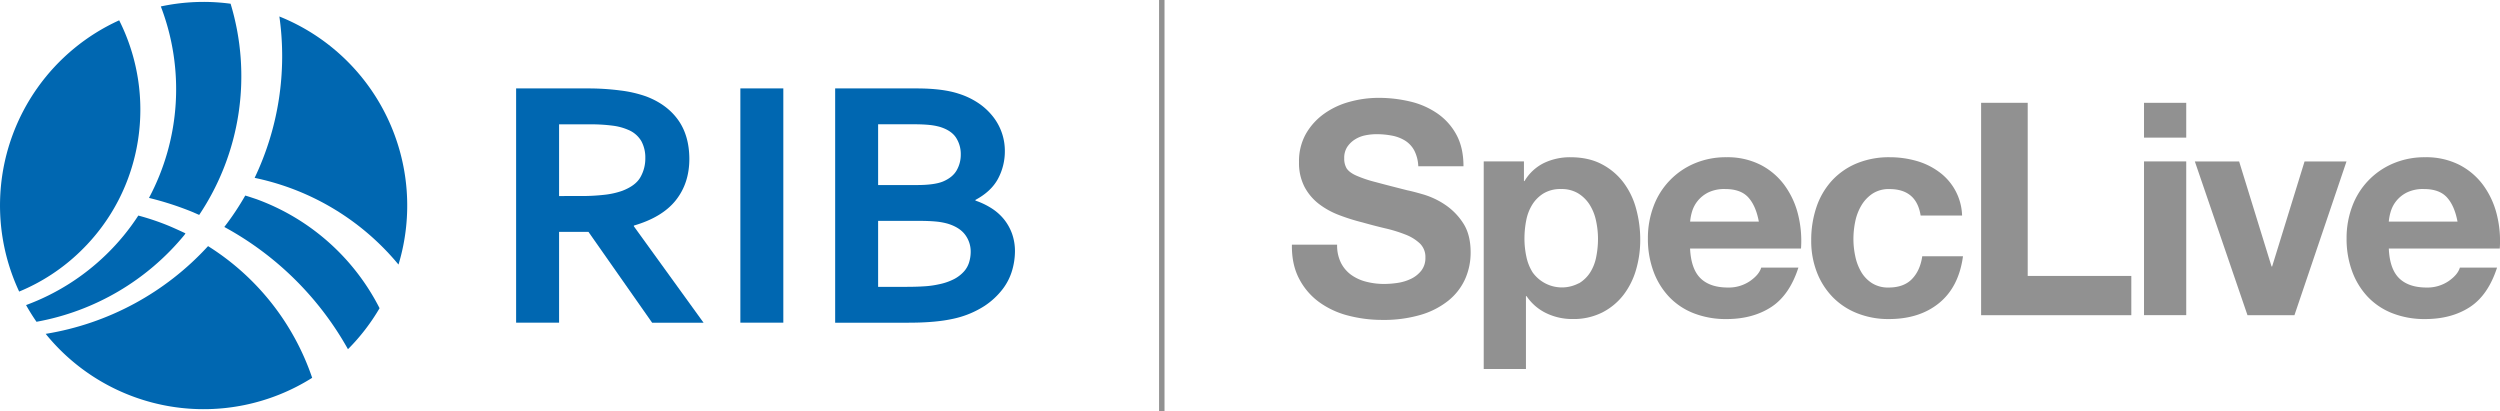
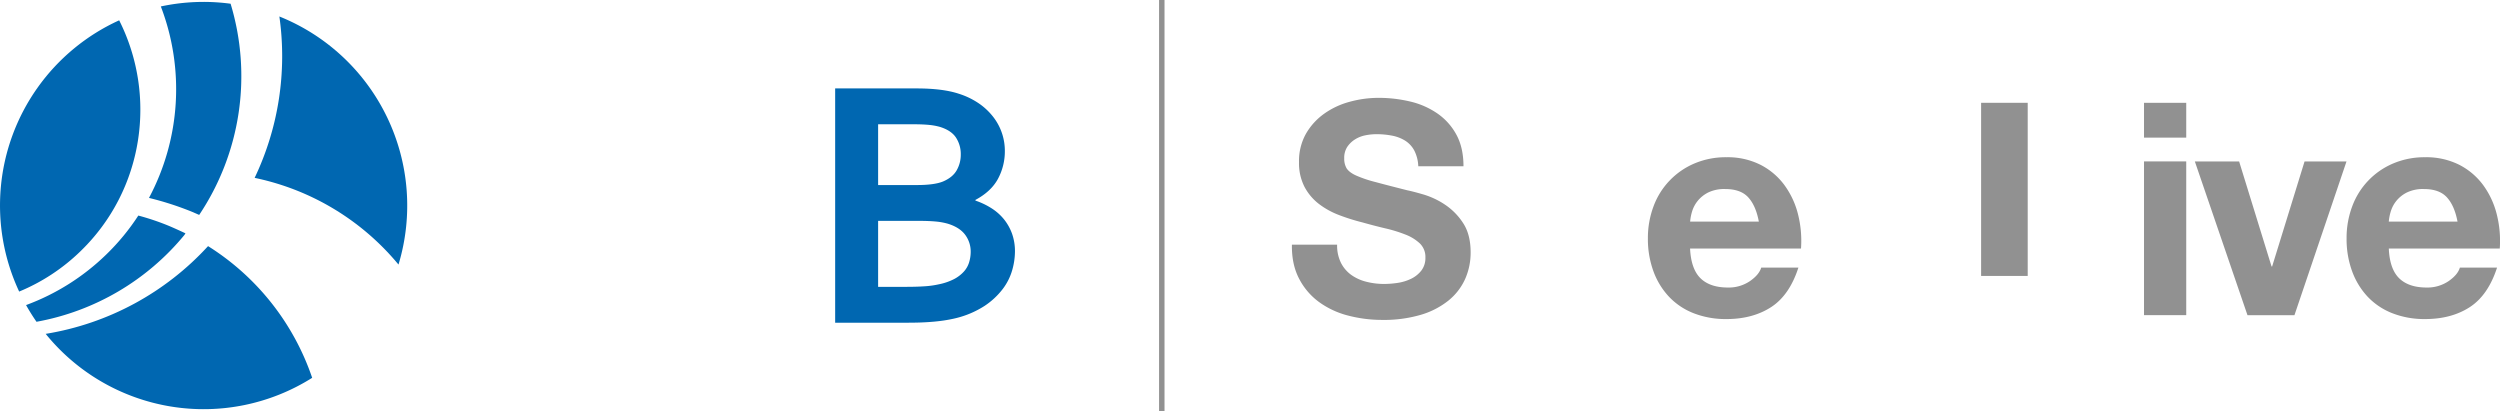
<svg xmlns="http://www.w3.org/2000/svg" id="图层_1" data-name="图层 1" viewBox="0 0 1496.12 246.02">
  <defs>
    <style>.cls-1{fill:#0067b1;}.cls-2{fill:#919191;}</style>
  </defs>
  <path class="cls-1" d="M63.54,152.36A136.66,136.66,0,0,1,15.6,182.57q2.88,5.15,6.25,10a149,149,0,0,0,88.5-51.94c.21-.33.43-.64.64-1-3.24-1.51-6.48-3-9.83-4.42A148,148,0,0,0,82.78,129,134.37,134.37,0,0,1,63.54,152.36Z" />
  <path class="cls-1" d="M48.09,150.43C86.23,113.57,94,57.19,71.32,12.16A121.69,121.69,0,0,0,11.47,174.49,116.32,116.32,0,0,0,48.09,150.43Z" />
  <path class="cls-1" d="M89.16,118.44A184.31,184.31,0,0,1,115.53,127c1.19.54,2.49,1.09,3.67,1.62A149.33,149.33,0,0,0,138,2.23c-1.81-.24-3.62-.45-5.45-.61a121.63,121.63,0,0,0-36.3,2.24A138.39,138.39,0,0,1,89.16,118.44Z" />
  <path class="cls-1" d="M124.51,147.29A168.38,168.38,0,0,1,27.34,199.8a121.7,121.7,0,0,0,159.48,26.3A150,150,0,0,0,124.51,147.29Z" />
  <path class="cls-1" d="M167.19,9.86a169.13,169.13,0,0,1-14.8,96.58,153.73,153.73,0,0,1,21.09,6,151.81,151.81,0,0,1,65,45.89A121.93,121.93,0,0,0,167.19,9.86Z" />
-   <path class="cls-1" d="M153.47,119.19c-2.27-.75-4.42-1.51-6.7-2.16a163.35,163.35,0,0,1-12.53,18.8,187.19,187.19,0,0,1,74,73.15,122.07,122.07,0,0,0,18.91-24.54A134.15,134.15,0,0,0,153.47,119.19Z" />
-   <path class="cls-1" d="M412.54,95c0,9.79-2.71,18.06-8.13,24.87S390.65,131.69,379.33,135v.42l41.72,57.71H390.27l-38.1-54.36H334.58V193.1H308.87V52.92h42.62a147.82,147.82,0,0,1,19.7,1.22,72.07,72.07,0,0,1,15.6,3.6q12.34,4.71,19,14T412.54,95Zm-65.3,22.3a118.5,118.5,0,0,0,14.91-.78,47,47,0,0,0,10.32-2.36c5.16-2,8.74-4.6,10.72-8a22.54,22.54,0,0,0,3-11.65,20.56,20.56,0,0,0-2.35-10,16.23,16.23,0,0,0-8-6.85,33.54,33.54,0,0,0-9.22-2.46,100.91,100.91,0,0,0-13.72-.79H334.58v42.91Z" />
-   <path class="cls-1" d="M443.07,193.1V52.92h25.71V193.1Z" />
  <path class="cls-1" d="M601.35,90.26a34.71,34.71,0,0,1-4.1,16.73c-2.72,5.06-7.23,9.29-13.5,12.64v.42a44.07,44.07,0,0,1,9.58,4.56,31.1,31.1,0,0,1,7.46,6.58,30.26,30.26,0,0,1,4.86,8.65,31.45,31.45,0,0,1,1.75,10.78,41.33,41.33,0,0,1-1.63,11A34.21,34.21,0,0,1,600.05,173a44.42,44.42,0,0,1-10.89,10.1,56.18,56.18,0,0,1-17.2,7.32c-1.75.42-3.65.8-5.72,1.15s-4.36.64-6.85.88-5.34.42-8.41.54-6.54.14-10.39.14H499.8V52.92h48.72q15.63,0,25.16,3.14a45.68,45.68,0,0,1,12.37,6,38.17,38.17,0,0,1,8.63,8.28,33.06,33.06,0,0,1,6.67,19.88Zm-52.68,20.48c7,0,12.19-.71,15.61-2.1q5.78-2.43,8.23-6.69a18.77,18.77,0,0,0,2.46-9.6,17.93,17.93,0,0,0-2.82-9.94q-2.83-4.35-9.62-6.46a36.8,36.8,0,0,0-6.63-1.21q-3.78-.37-9.31-.37H525.51v36.37Zm-23.16,21.44v39.48h16.78c4.48,0,8.32-.13,11.53-.36a54.24,54.24,0,0,0,8.28-1.21A34.8,34.8,0,0,0,571,167a21.18,21.18,0,0,0,5.76-4.4,14.57,14.57,0,0,0,3.15-5.44,21.56,21.56,0,0,0,1-6.34,16.76,16.76,0,0,0-3.27-10.26q-3.24-4.4-10.15-6.6a38.82,38.82,0,0,0-7.13-1.36c-2.72-.27-6.22-.42-10.5-.42Z" />
  <rect class="cls-2" x="693.64" width="3.26" height="246.02" />
  <path class="cls-2" d="M802.49,157.29a20.19,20.19,0,0,0,6.14,7.21,26.59,26.59,0,0,0,9,4.1,42.47,42.47,0,0,0,10.68,1.33,55,55,0,0,0,8-.62,28.19,28.19,0,0,0,8-2.4,17.49,17.49,0,0,0,6.23-4.9,12.28,12.28,0,0,0,2.49-7.92,11.18,11.18,0,0,0-3.29-8.37,26.29,26.29,0,0,0-8.64-5.34,85.18,85.18,0,0,0-12.1-3.73q-6.76-1.6-13.7-3.56a120.48,120.48,0,0,1-13.89-4.37,47.31,47.31,0,0,1-12.1-6.67,31.48,31.48,0,0,1-8.64-10.24A31.1,31.1,0,0,1,777.39,97a33.3,33.3,0,0,1,4.18-17,37.92,37.92,0,0,1,10.95-12,47.5,47.5,0,0,1,15.31-7.12,65.2,65.2,0,0,1,17.09-2.32,81,81,0,0,1,19.13,2.23,47.77,47.77,0,0,1,16.29,7.21,36.51,36.51,0,0,1,11.3,12.72q4.18,7.75,4.18,18.78H848.77a22.58,22.58,0,0,0-2.4-9.43,15.78,15.78,0,0,0-5.43-5.87,22.83,22.83,0,0,0-7.75-3,47.91,47.91,0,0,0-9.52-.89,33,33,0,0,0-6.76.71,18.21,18.21,0,0,0-6.14,2.49,15.42,15.42,0,0,0-4.54,4.45,11.94,11.94,0,0,0-1.78,6.77,11.41,11.41,0,0,0,1.42,6c1,1.54,2.82,3,5.61,4.27a71.45,71.45,0,0,0,11.57,3.92q7.38,2,19.31,5,3.55.72,9.88,2.58a47.62,47.62,0,0,1,12.55,6,38.1,38.1,0,0,1,10.77,10.94q4.53,6.85,4.54,17.54a38.87,38.87,0,0,1-3.38,16.19A35.23,35.23,0,0,1,866.66,180a48.22,48.22,0,0,1-16.56,8.45,78.12,78.12,0,0,1-22.87,3,80.35,80.35,0,0,1-20.38-2.58,51.14,51.14,0,0,1-17.44-8.1,40,40,0,0,1-12-14.06q-4.46-8.55-4.27-20.29h27.06A23.3,23.3,0,0,0,802.49,157.29Z" />
-   <path class="cls-2" d="M912,96.6v11.74h.35a27.79,27.79,0,0,1,11.75-10.85,36,36,0,0,1,15.67-3.39q10.85,0,18.68,4.1a38.52,38.52,0,0,1,13,10.86,45.86,45.86,0,0,1,7.65,15.75,70,70,0,0,1,2.5,18.78,63.32,63.32,0,0,1-2.5,17.8,45.37,45.37,0,0,1-7.56,15.13A37.5,37.5,0,0,1,958.86,187a38.06,38.06,0,0,1-17.71,3.92,35.71,35.71,0,0,1-15.75-3.48,29.71,29.71,0,0,1-11.84-10.23h-.36v43.61H887.93V96.6Zm32.84,73a20.41,20.41,0,0,0,6.76-6.5,26.76,26.76,0,0,0,3.65-9.35,55.29,55.29,0,0,0,1.07-10.85A51.23,51.23,0,0,0,955.12,132a29.14,29.14,0,0,0-3.82-9.53,21.39,21.39,0,0,0-6.86-6.76,19.14,19.14,0,0,0-10.23-2.58,19.52,19.52,0,0,0-10.42,2.58,20.75,20.75,0,0,0-6.76,6.68,27.66,27.66,0,0,0-3.65,9.43,56.32,56.32,0,0,0-1.07,11,51.13,51.13,0,0,0,1.16,10.85,28.07,28.07,0,0,0,3.74,9.35,21.57,21.57,0,0,0,27.59,6.5Z" />
  <path class="cls-2" d="M1017.69,166.55q5.68,5.52,16.37,5.52a22.53,22.53,0,0,0,13.17-3.83q5.52-3.83,6.77-8.1h22.25q-5.34,16.56-16.38,23.68t-26.7,7.12a52.45,52.45,0,0,1-19.58-3.48,40.65,40.65,0,0,1-14.77-9.87,44.58,44.58,0,0,1-9.35-15.31,56.14,56.14,0,0,1-3.29-19.58,53.84,53.84,0,0,1,3.38-19.23A44.58,44.58,0,0,1,1014,97.84a47.66,47.66,0,0,1,19.13-3.74,43.8,43.8,0,0,1,20.47,4.54,40.81,40.81,0,0,1,14.33,12.2,50,50,0,0,1,8.1,17.44,65.15,65.15,0,0,1,1.78,20.47h-66.39Q1012,161,1017.69,166.55Zm28.57-48.42q-4.54-5-13.8-5a22,22,0,0,0-10.06,2,19,19,0,0,0-6.4,5.07,18.58,18.58,0,0,0-3.39,6.41,28.5,28.5,0,0,0-1.15,6h41.11Q1050.8,123.12,1046.26,118.13Z" />
-   <path class="cls-2" d="M1130.72,113.15a17.75,17.75,0,0,0-10.15,2.76,21.91,21.91,0,0,0-6.68,7.12,30.73,30.73,0,0,0-3.64,9.61,51.54,51.54,0,0,0-1.07,10.41,49.41,49.41,0,0,0,1.07,10.15,31,31,0,0,0,3.47,9.34,19.91,19.91,0,0,0,6.49,6.86,17.88,17.88,0,0,0,10,2.67q9.08,0,14-5.08t6.15-13.61h24.38q-2.49,18.33-14.24,27.94t-30.08,9.62a50.29,50.29,0,0,1-19-3.48,41.78,41.78,0,0,1-14.68-9.7,44.1,44.1,0,0,1-9.44-14.86,51.6,51.6,0,0,1-3.38-19A61.17,61.17,0,0,1,1087,124.1a44.65,44.65,0,0,1,9.16-15.85A42,42,0,0,1,1111,97.84a50.2,50.2,0,0,1,19.93-3.74,57.93,57.93,0,0,1,15.76,2.14,41.85,41.85,0,0,1,13.52,6.5,33.53,33.53,0,0,1,14,26.25H1149.4Q1146.91,113.15,1130.72,113.15Z" />
-   <path class="cls-2" d="M1213.48,61.53v103.6h62v23.49h-89.89V61.53Z" />
+   <path class="cls-2" d="M1213.48,61.53v103.6h62h-89.89V61.53Z" />
  <path class="cls-2" d="M1283.08,82.36V61.53h25.27V82.36Zm25.27,14.24v92h-25.27v-92Z" />
  <path class="cls-2" d="M1345,188.62l-31.5-92H1340l19.4,62.83h.36l19.4-62.83h25.1l-31.15,92Z" />
  <path class="cls-2" d="M1435.8,166.55q5.7,5.52,16.38,5.52a22.55,22.55,0,0,0,13.17-3.83q5.52-3.83,6.76-8.1h22.25Q1489,176.7,1478,183.82t-26.7,7.12a52.42,52.42,0,0,1-19.58-3.48,40.69,40.69,0,0,1-14.78-9.87,44.56,44.56,0,0,1-9.34-15.31,55.91,55.91,0,0,1-3.29-19.58,53.63,53.63,0,0,1,3.38-19.23,44.53,44.53,0,0,1,24.47-25.63,47.71,47.71,0,0,1,19.14-3.74,43.85,43.85,0,0,1,20.47,4.54,40.9,40.9,0,0,1,14.33,12.2,50.14,50.14,0,0,1,8.09,17.44,64.86,64.86,0,0,1,1.79,20.47h-66.4Q1430.11,161,1435.8,166.55Zm28.57-48.42q-4.55-5-13.79-5a21.92,21.92,0,0,0-10.06,2,19,19,0,0,0-6.41,5.07,18.55,18.55,0,0,0-3.38,6.41,28.58,28.58,0,0,0-1.16,6h41.12Q1468.91,123.12,1464.37,118.13Z" />
</svg>